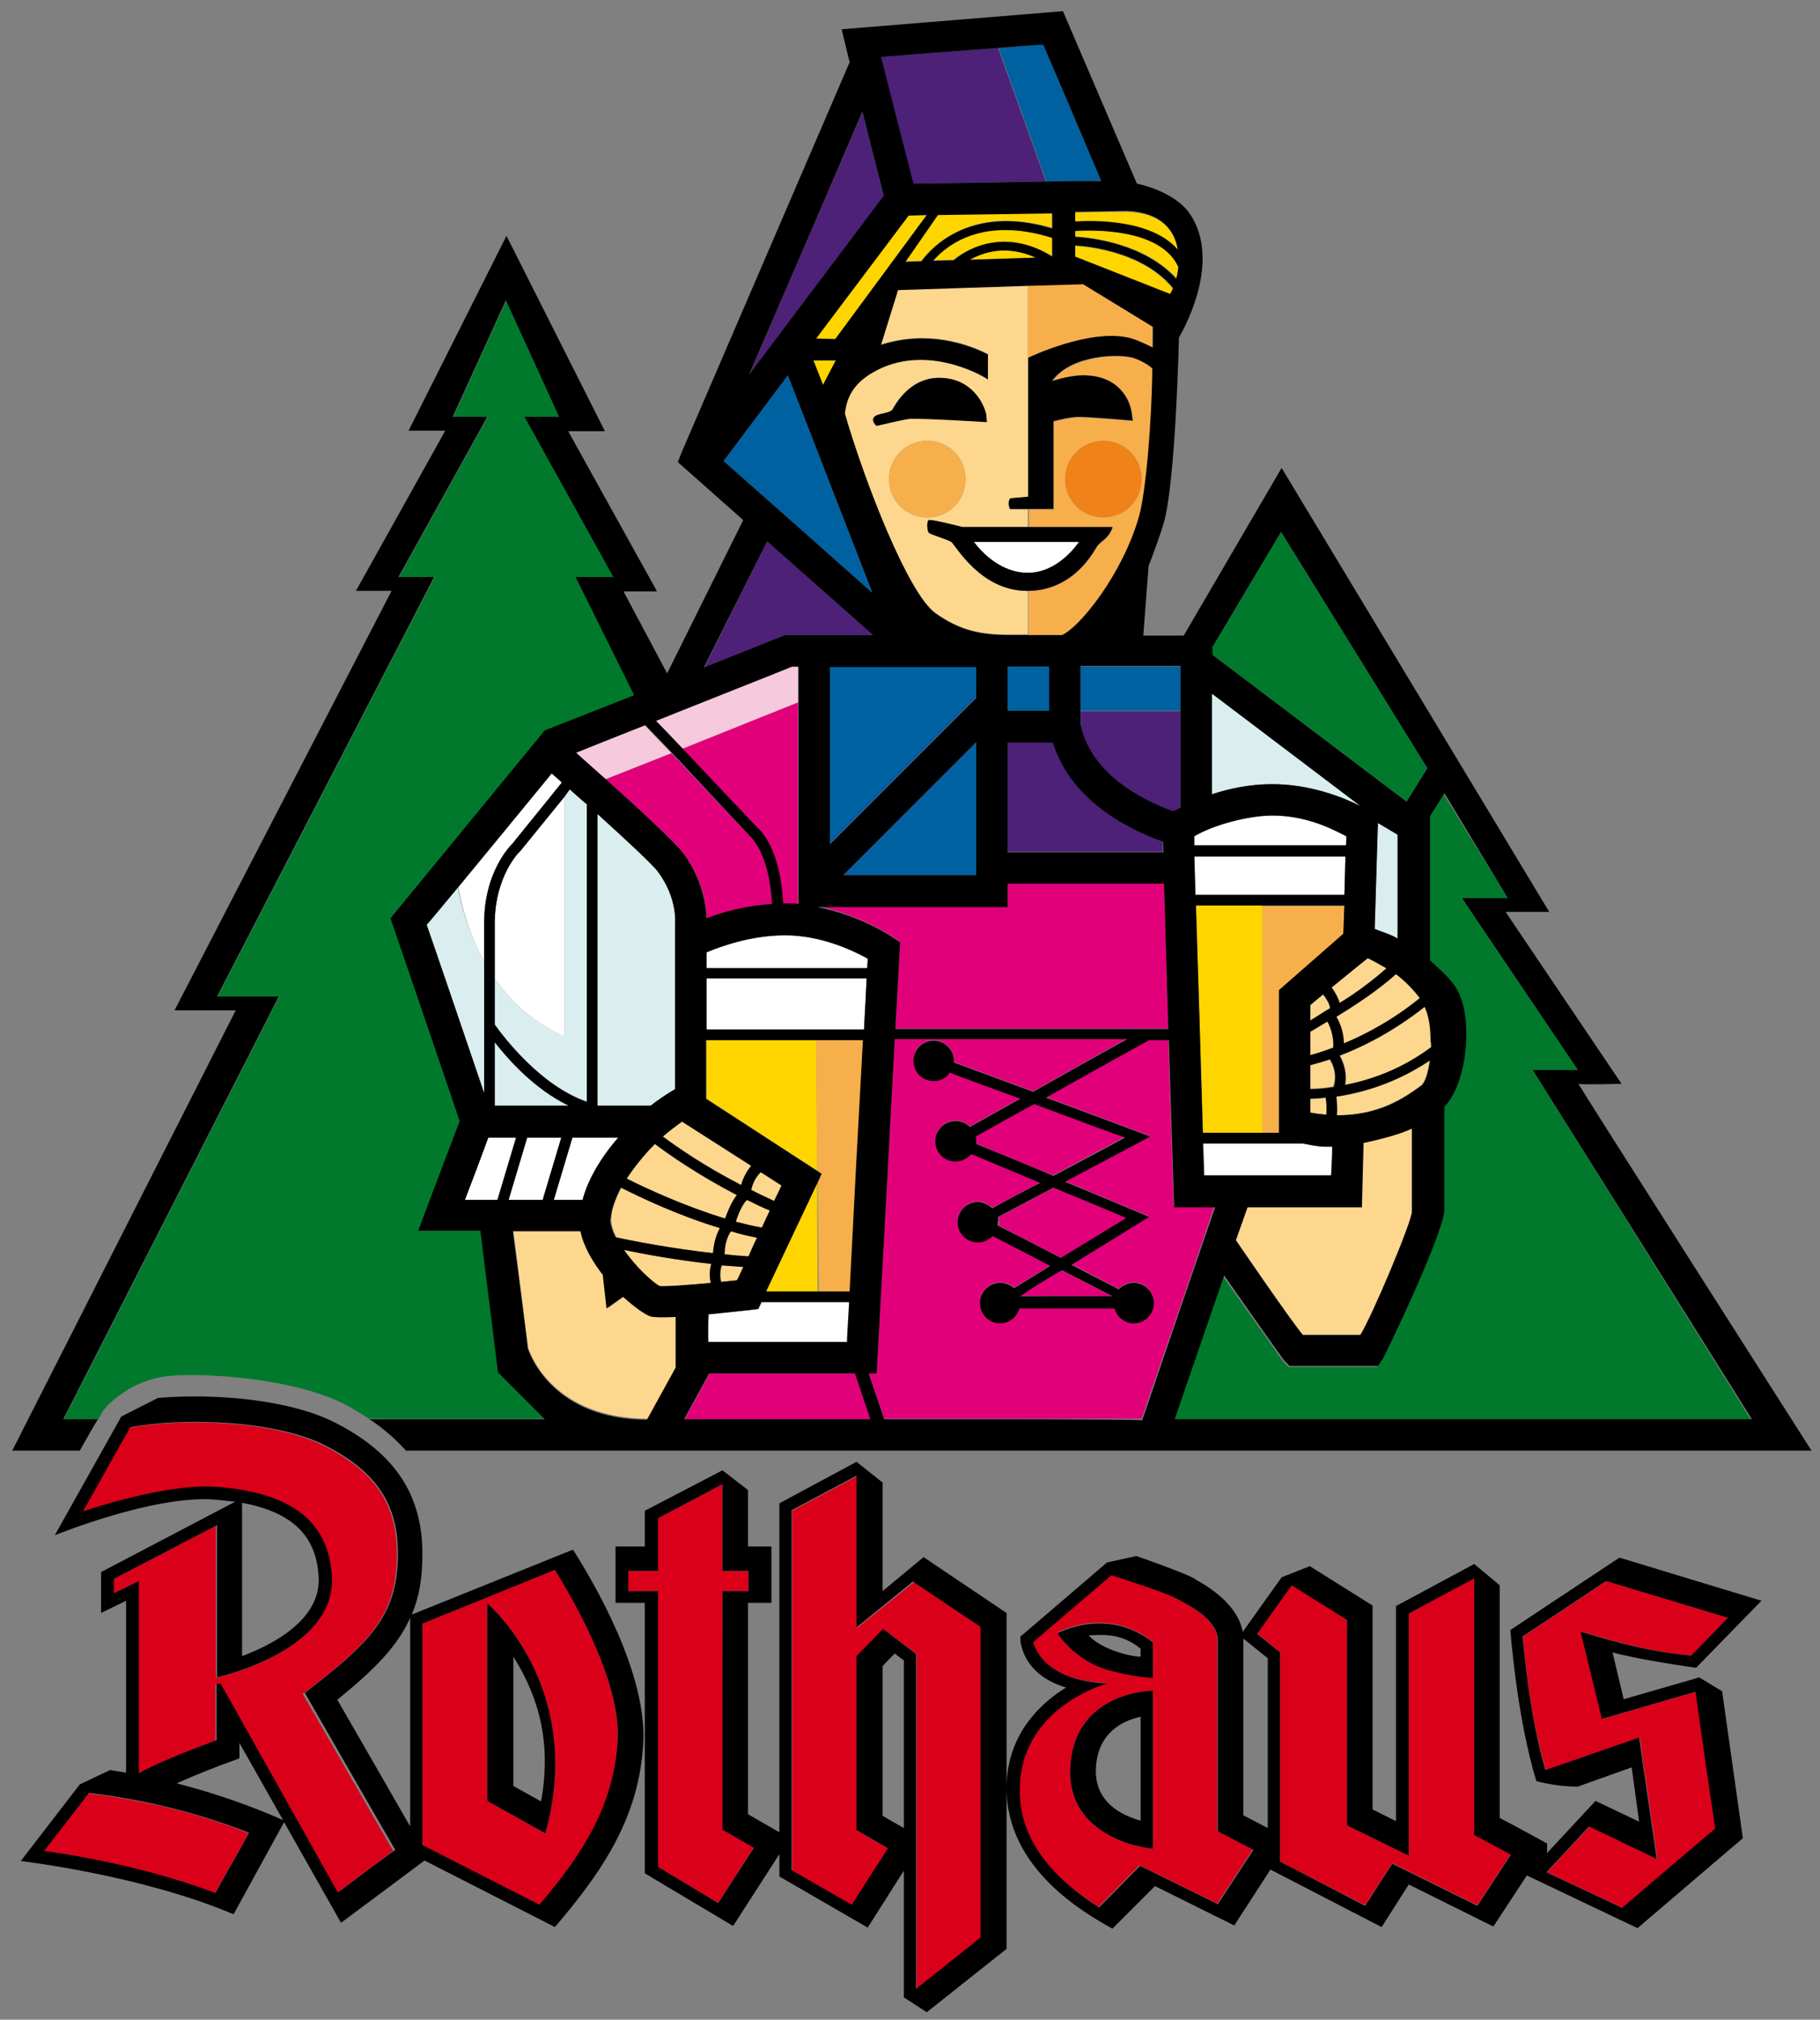
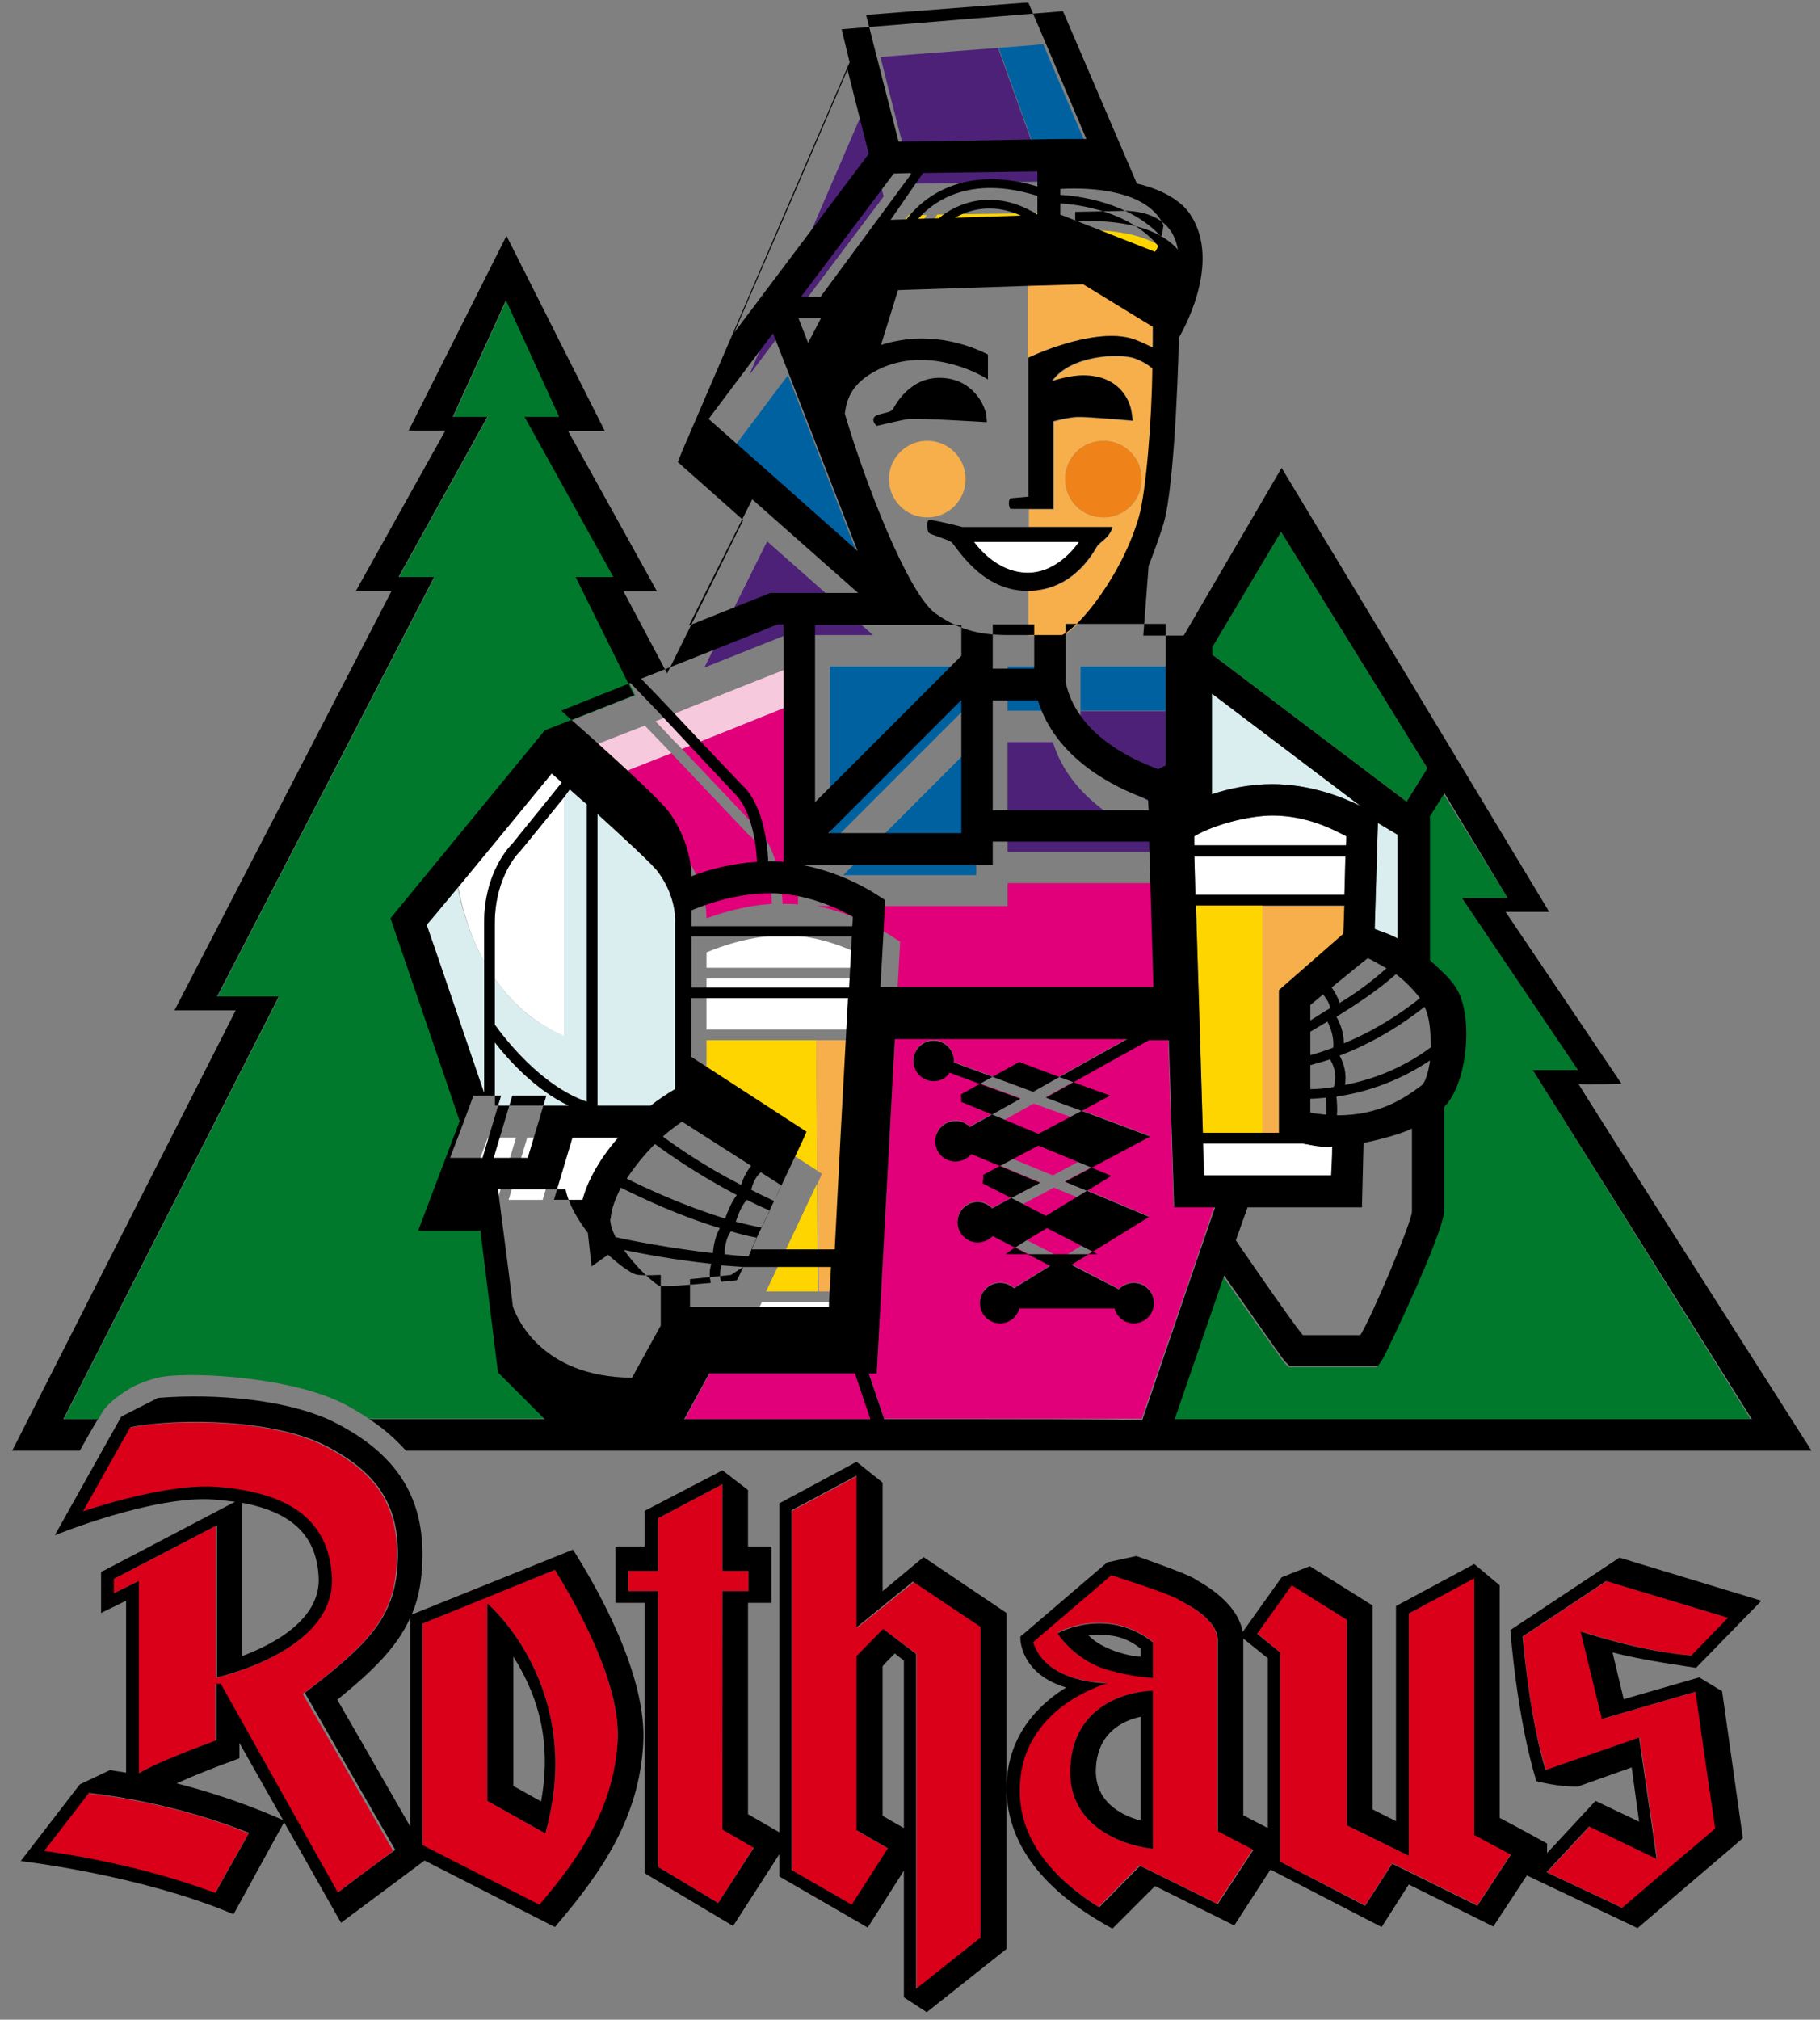
<svg xmlns="http://www.w3.org/2000/svg" viewBox="0 0 342.1 379.4">
  <rect x="0" y="0" width="342.1" height="379.4" fill="#808080" stroke="none" />
  <switch>
    <g>
      <path d="m324.8 303.9-22.8-6.9c-5.4 3.6-14.9 9.9-15.7 10.4.2 2.9 1.2 15 4.3 25.1l17.6-6.1 3.3 22.8-12.7-6.1c-2.9 3.1-6.9 7.4-8 8.6 1.6.8 9.4 4.4 14.2 6.7 5.8-4.9 16.2-13.7 17.5-14.9-.3-1.9-2.6-18.4-3.7-25.7l-17.6 5.1-4-16.4c2.7.7 11.5 3.7 20.8 4.5.4-.4 3.8-4 6.8-7.1zm-47.1 54 6.3-9.6-6.9-3.7v-48.2l-12.3 6.7v45.5l-11.6-5.7v-38.7l-10.4-6.5-6.5 9.1 4.3 3.6v39.3l16 8.2 5.1-7.9zm-71.2.3 7.7-7.8 14.6 7.2c2.2-3.3 5.4-8.2 6.7-10.2-2.3-1.2-6.7-3.5-6.7-3.5v-35.9c0-4.2-6.9-7.2-7-7.4-1.8-1.2-7.8-3.1-13-4.8-2.6 2.3-14 12-14.7 12.6 2.5 8 14 7.7 14 7.7s-16.5 4.3-16.7 19.8c0 11.3 9 18.5 15.1 22.3zm1.4-44.7c-4.6-1.3-8.1-4.8-9.1-6.8 0-.1 9.2-5.1 17.9 1.7v6.7c-1.9-.1-5-.5-8.8-1.6zm-6.7 18.2c.7-11.1 10.1-13.9 15.5-14.1v29.7c-6.2-.7-16.3-4.6-15.5-15.6zm-40.1-25.9v-28.5l-12.2 6.5v67.6l11.3 6.5 6.8-10.6-5.9-3.4v-32.7l5-5.1 6.2 4.6v62.9l12.2-9.7v-58.2s-10.1-6.8-12.7-8.5zm-25.2 37.9-.1-44.8h4.9v-3.8h-4.9v-16.3l-12.1 6.4v9.9h-5.6v3.8h5.6v51.8l11.3 6.8 6.7-10.5zm-56.5-38.7v41.7s14.9 7.6 22 11.2c8.1-9.5 14-18.6 14.7-30.6.7-10.8-7.5-25.6-11.8-32.4-6.1 2.4-24.9 10.1-24.9 10.1zm23.1 39.4-10.9-6.1v-37.1s18.6 15.7 10.9 43.2zm-85.9-7.5c14.6 1.7 25.6 5.6 30.1 7.5-1.2 2.3-4.5 7.9-6.3 11.3-13.6-5.1-27.2-7.2-32.2-7.9 1.7-2.3 7.3-9.5 8.4-10.9zm42.2-20.1c11.3-8.8 15.8-13.9 15.8-24.9 0-9.3-4-15.3-13.5-20.2-9.7-5-27.4-5.3-36.8-3.5-1.7 3.1-7 12.4-8.9 15.8 5.3-1.8 17.3-5.2 25.1-4.6 14.5 1.1 21.2 6.6 21.7 16.9.8 14-21.4 18.8-21.6 18.9v-28.6c-7.6 4-18.6 9.7-19.4 10.1v2.7c1.4-.7 4.7-2.3 4.7-2.3v36.1c3.8-2.2 11.4-5 14.6-6.2v-10.6h.8l22 39.2c3.6-2.7 8.9-6.6 10.6-7.9-1.9-3.3-17-29.5-17-29.5z" fill="#da001a" />
      <path d="m216.7 308.5c-8.7-6.8-17.9-1.7-17.9-1.7 1.1 1.9 4.5 5.4 9.1 6.8 3.8 1.1 6.8 1.5 8.8 1.6zm-2.3 2.7c-1 .1-7-1-9.8-4 2.7-.1 6.1-.5 9.8 2.5zm2.3 36.1v-29.7c-5.4.2-14.8 3-15.5 14.1-.8 11 9.3 14.9 15.5 15.6zm-10.7-15.3c.4-6.6 5.1-8.8 8.4-9.5v19.5c-3.7-1-8.8-3.6-8.4-10zm125.1-31.3-26.7-8.1-20.5 13.6s1.2 16.5 4.9 28.4c0 0 4.1 1.1 7.8 1l10.1-3.6 1.4 10.2-8.2-3.9-9.1 9.8v-1.8s-7.1-3.9-8.9-4.8v-43.7l-4.8-4-14.7 7.9v40.4l-4.4-2.2v-38.3l-11.8-7.4-5.3 2.1-7.2 10.1-.1.2c-1.1-6.3-9-9.8-9-10-1.5-1-11-4.3-11-4.3l-5.5 1.2-15.9 13.6-.4.3v.5c0 .1.1 6.6 8.6 9.1-4.1 2.5-11.2 8.3-11.2 18.9 0 15.1 14.5 23.4 19.9 26.4l8-8 14.9 7.4 6.8-10.5 20.9 10.8 5.1-8 15.9 7.9 6.3-9.6 20.8 9.9 19.8-16.9-3.9-27.6-4.3-2.6-14.2 4.1-2.1-8.8c5 1.4 15.7 2.9 15.7 2.9zm-90.5 49v-39.3l-4.3-3.5 6.5-9.1 10.4 6.5v38.6l11.6 5.7v-45.5l12.3-6.6v48.2l6.9 3.7-6.3 9.6-16-7.9-5.1 7.9zm-32.4-33.5s-11.5.2-14-7.7c.7-.7 12.1-10.3 14.7-12.6 5.1 1.7 11.2 3.6 13 4.8 0 .1 7 3.1 7 7.4v35.9s4.4 2.3 6.7 3.5c-1.4 2.1-4.5 6.9-6.7 10.2l-14.6-7.2-7.7 7.8c-6.1-3.8-15.1-11.1-14.9-22.1 0-15.6 16.5-20 16.5-20zm30.1 27.2-4.6-2.4v-33.2l4.6 3.7zm58.8-36.9 4 16.4 17.6-5.1c1 7.3 3.4 23.8 3.7 25.7-1.3 1.1-11.7 9.9-17.5 14.9-4.8-2.3-12.6-5.9-14.2-6.7 1.1-1.2 5.1-5.5 8-8.6l12.7 6.1-3.3-22.8-17.6 6.1c-3-10.1-4-22.2-4.3-25.1.8-.5 10.3-6.8 15.7-10.4l22.9 6.9c-3 3.1-6.5 6.7-6.9 7.1-9.3-.8-18-3.7-20.8-4.5zm-131.2-7.6v-20.4l-4.9-3.9-14.5 7.8v61.8l-5.9-3.4v-39.7h4.4v-10.6h-4.4v-10.6l-4.8-3.7-14.6 7.6v6.7h-5.5v10.6h5.5v50.8l16.6 9.9 8.7-13.5v4.2l16.6 9.6 6.8-10.7v23.8l4.3 2.8 15-11.9v-63.1l-15.6-10.5zm-42.2 51.8v-51.8h-5.6v-3.8h5.6v-9.9l12.1-6.4v16.3h4.9v3.8h-4.9v44.8l5.9 3.4-6.7 10.4zm60.7 13.2-12.2 9.7v-62.9l-6.2-4.7-5 5.1v32.7l5.9 3.4-6.8 10.6-11.3-6.5v-67.6l12.2-6.5v28.5l10.6-8.6c2.5 1.7 12.7 8.5 12.7 8.5v58.3zm-14.5-20.5c-1.6-.9-3.3-1.9-4-2.3v-28.1c.6-.7 1.5-1.6 2.3-2.4.7.6 1.4 1.1 1.7 1.3z" />
      <path d="m91.6 301.2v37.1l10.9 6.1c7.7-27.5-10.9-43.2-10.9-43.2zm4.9 34.3v-24.3c3.8 6.1 7.5 14.7 5.2 27.2-2-1.1-5.2-2.9-5.2-2.9zm-19.1-32.2c1.4-3.3 2-6.9 2-11.4 0-11-5.1-18.8-16.1-24.5-8.6-4.5-22.8-5.7-33.6-4.8l-6.9 3.5-12.5 22.3s18.6-7.6 30-6.7c1.4.1 2.7.3 3.9.4l-24.6 12.9-.6.3v7.7s3.3-1.6 4.7-2.3v32.3c-1-.2-2-.3-3-.5l-5.7 2.7-11.1 14.4s22.6 2.6 40 10l9.5-17.3 10.7 18.9 15.7-11.7 24.5 12.5c8.9-10.4 15.8-20.5 16.6-34.4.8-13.2-9.2-30.2-13.2-36.5zm-13.9 52.2-22-39.2h-.8v10.6c-3.2 1.2-10.8 4-14.6 6.2v-36.1s-3.3 1.6-4.7 2.3v-2.7c.8-.4 11.7-6.1 19.4-10.1v28.6c.2-.1 22.3-4.9 21.6-18.9-.6-10.2-7.3-15.8-21.7-16.9-7.8-.6-19.7 2.8-25.1 4.6 1.9-3.3 7.1-12.7 8.9-15.8 9.3-1.8 27.1-1.5 36.8 3.5 9.5 4.9 13.5 11 13.5 20.2 0 11-4.5 16.1-15.8 24.9l-1.7 1.3s15.1 26.3 17 29.5c-2 1.4-7.2 5.3-10.8 8zm-18-73.2c9.6 1.8 14 6.3 14.4 14 .4 7.9-8.5 12.6-14.4 14.8zm1.3 62c-1.2 2.3-4.5 7.9-6.3 11.3-13.6-5.1-27.2-7.2-32.2-7.9 1.7-2.2 7.3-9.4 8.4-10.9 14.6 1.7 25.6 5.7 30.1 7.5zm-13.6-9.3c3.8-1.7 8.2-3.4 10.2-4.1l1.6-.6v-2.9l8.2 14.5c-1.2-.5-8.7-4-20-6.9zm43.9 8.1c-4.6-8-12.4-21.6-13.7-23.8 6.9-5.6 11.3-10 13.7-15.4zm39-15.9c-.8 12.1-6.6 21.1-14.7 30.6-7.1-3.6-22-11.2-22-11.2v-41.6s18.8-7.6 24.9-10.1c4.2 6.8 12.5 21.5 11.8 32.3z" />
      <circle cx="207.4" cy="90" fill="#ef8218" r="7.2" />
-       <path d="m262.4 183c-3.6 3.2-7.7 5.9-11.2 8 .6 1 1.4 2.8 1.4 5 4.2-1.7 9.2-4.4 14.2-8.5-1.2-1.7-2.8-3.3-4.4-4.5zm-12.1 2.5c.6.8 1.3 1.9 1.5 2.9 2.9-1.8 6-4.1 8.8-6.5-1.4-.8-2.6-1.5-3.5-1.9-1.2 1-4.2 3.4-6.8 5.5zm-.4 13.5c-1.4.5-2.7.9-3.7 1.1v4.4c1.1 0 2.6-.1 4.4-.4.7-2.1 0-4-.7-5.1zm-3.6 10c1 .2 2 .3 3 .4.2-1.1.1-2.4-.1-3.2-1.1.1-2.1.2-2.9.2zm3.2-17.1c-1.2.7-2.3 1.5-3.2 1.9v4.4c1.2-.3 2.6-.8 4.3-1.4.1-2.1-.6-4.1-1.1-4.9zm-3.2-3.1v2.9c1.1-.6 2.3-1.5 3.7-2.3 0-.7-.6-1.6-1.3-2.6-1.1.9-2 1.6-2.4 2zm-14 44.1s10.3 15.1 12.6 17.8h10.8c2.3-3.7 9.8-21.4 9.7-23.2v-15.6c-2 1.1-6.1 2.1-9.1 2.7l-.4 12h-21.5zm34.4-28.7.4-.3c.7-.5 1.3-2.4 1.6-4.7-6.3 4.3-12.8 6.1-17.6 6.8.1.9.2 2.3.1 3.5 8.1 0 12.9-3.5 15.5-5.3zm1.2-15.1c-5.8 4.6-11.6 7.5-16 9.2.7 1.3 1.4 3.2 1 5.5 4.7-.9 10.6-2.9 16.2-7.1v-1.1c-.1-2.4-.4-4.8-1.2-6.5zm-129.4 35.4c-7.4-3.8-12.7-7.5-15.4-9.6-2.1 2.1-3.9 4.3-5.3 6.5 3.8 1.9 10.7 5.2 18.5 7.5.4-1.1 1.1-3 2.2-4.4zm-4.4 10.9c.1-1.2.4-3.1 1.3-4.7-7.9-2.4-14.8-5.7-18.6-7.6-1.1 2.1-1.8 4.1-1.9 5.7v.3c0 1 .4 2.2 1 3.4 3.5.7 10.4 2.1 18.2 2.9zm1.5 5.4 3-.3c.2-.5.6-1.4 1.2-2.5-1.3-.1-2.7-.2-4-.3-.5 1-.4 2.2-.2 3.1zm6.7-8.3c-1.7-.4-3.3-.8-4.9-1.2-.9 1.3-1.2 3.3-1.2 4.4 1.5.1 3 .3 4.5.4.4-1.2 1-2.4 1.6-3.6zm2.4-5.1c-1.5-.7-2.9-1.4-4.3-2-1 1-1.7 2.8-2.1 4.1 1.6.4 3.2.8 4.9 1.2zm.8-1.8c.6-1.2 1.1-2.2 1.4-2.9-.8-.5-2.2-1.4-3.9-2.5-1.1 1.1-1.6 2.5-1.8 3.4 1.3.6 2.8 1.3 4.3 2zm-20.9-12.1c2.7 2 7.7 5.5 14.7 9.1.3-1 .8-2.4 1.9-3.6-5-3.2-11.4-7.3-13-8.3-1.2.9-2.4 1.9-3.6 2.8zm-7.3 21.3c2.2 3.2 5.4 6.1 6.7 6.8 1.2.1 5.1-.2 9.6-.6-.1-.5-.1-1-.1-1.6s.1-1.3.3-1.9c-6.7-.8-12.7-1.9-16.5-2.7zm10 22v-9.5c-2.5.1-4.1.1-4.7-.1-1-.2-3-1.6-5.2-3.7l-3.1 2.2-.7-6.3c-2-2.5-3.6-5.4-4.2-8.2h-12.9c.9 6.9 2.7 21.6 2.8 22 .5 1.5 4.9 13.3 22.7 13.3zm41.5-202.4-3.2 10.3c8.8-2.8 16.4-.1 20.1 1.8v4.7c-1.5-1.1-12.1-6.8-21.5-1.4-4.3 2.5-5.1 5.5-5.4 7.8 3.7 13 11.9 33.8 17 37.5 4.7 3.4 8.7 4.1 14 4.1h3.4v-8.2h-.1c-8.9 0-13.5-8.6-14.3-9.2-.8-.5-3.9-1.4-4.2-1.7s-.5-2.2 0-2.4 6.3 1.3 6.3 1.3h12.3v-3.3h-3.4s-.6-1.1 0-2l3.4-.3v-39.8zm5.5 42.8c-4 0-7.2-3.2-7.2-7.2s3.2-7.2 7.2-7.2 7.2 3.2 7.2 7.2-3.2 7.2-7.2 7.2zm-3.6-18.5c-1.4.2-6 1.3-6 1.3s-1.1-.8-.5-1.6c.5-.8 3-.6 3.5-1.5.5-.8 3.3-6.3 9.4-5.9 5.4.3 7.7 4.6 8.2 6.8l.1 1.4c.1 0-12.8-.8-14.7-.5z" fill="#fdd78e" />
      <g fill="#f7af4c">
        <path d="m153.4 195.4.2 24.5.9.6-.8 1.8.2 20.3h6c.7-12.1 1.8-32.9 2.5-47.2zm87 17.4v-26.8l12.1-10.5c0-1.3.1-3.2.2-5.3h-15.4v42.7h3.1z" />
        <circle cx="174.3" cy="90" r="7.2" />
        <path d="m209.2 99c-.7 2.2-2.3 2.7-2.9 3.6s-4.3 8.4-13 8.4v8.4h6.4c3.3-1.4 11.5-11.4 14.5-22.3 1.3-4.6 2.4-17.9 2.5-27.8 0 0-1.2-1.1-3.3-1.9-2.8-1-12.2-.7-15.6 4.3 0 0 3.2-1.1 5.9-1.1 6.7 0 8.8 4.6 9.1 7.1l.2 1.4s-8.9-.8-10.5-.7-3.2.5-4.4.8v16.5h-4.7v3.3zm-1.8-16.2c4 0 7.2 3.2 7.2 7.2s-3.2 7.2-7.2 7.2-7.2-3.2-7.2-7.2 3.2-7.2 7.2-7.2z" />
        <path d="m193.2 53.6v39.6-26s11.6-5.6 19.1-3.7c1.6.4 4.3 1.8 4.3 1.8l.1-4-13.1-8z" />
      </g>
      <g fill="#ffd500">
        <path d="m132.8 195.4v11l20.8 13.5-.2-24.5zm11.2 47.2h9.7l-.1-20.3zm93.3-29.8v-42.7h-12.5c.4 12.8 1 31.8 1.3 42.7zm-66.5-172.4-17.4 23.2 3.6.1 17.2-23.3zm-13.7 27.3h-4.2l1.8 4.6zm40.6-19.6v-3.5c-13-4.1-19.8 1.4-22.4 4.3l3.9-.1c1.5-1.2 8.9-6.6 18.5-.7z" />
        <path d="m182.3 48.8 12.4-.4c-5.6-2.5-9.9-1-12.4.4zm-12.1.3 3-.1c1.9-2.6 9.4-10.7 24.5-6.2v-2.8l-21.5.3zm31.9-5.8v1.1c3.2.2 13 1.3 19 7.8.2-.7.3-1.4.4-2.2-3.3-7.2-16.3-6.9-19.4-6.7z" />
-         <path d="m202.1 46.2v2.1l17.8 7.1c.2-.2.4-.6.6-1.1-5.4-6.7-15.2-7.9-18.4-8.1zm0-6.3v1.8c3.2-.2 14.3-.5 19.3 5.3-.6-3.6-3-7-9.6-7.2z" />
      </g>
      <path d="m255.7 151.4c-8.2-6.2-21.2-16.1-27.9-21.1v18.9c3.2-1.1 7.1-1.9 11.3-1.9 7.1 0 13.2 2.4 16.6 4.1zm-143.4 1.5v54.8h10c1.4-1.1 2.9-2.1 4.4-3l.2-.1v-31.2c0-.2.4-4.6-3.1-9.4-1-1.5-6-6.1-11.5-11.1zm-19.3 42.9v11.9h13.9c-6.3-3-11.3-8.5-13.9-11.9zm-2-2.7s0-.1 0 0v-12.5c-3-5.5-4.4-10.9-4.9-13.6l-.1-.3c-3 3.7-5.3 6.4-5.8 7.1.7 2.1 7.5 21.8 10.8 31.6zm2.3-8.9-.3-.4v8.6c1.6 2.3 8.5 11.5 17.3 14.5v-55.9c-1.1-1-2.1-1.9-3.2-2.8l-1 1.2v45.1c-5.1-2-9.4-5.4-12.8-10.3zm165.1-9.7c.9.4 3 1 4.3 1.8v-19.5l-3.7-2.2z" fill="#daeef0" />
      <path d="m156 125.2v33.3l27.5-27.5v-5.8zm27.5 39.2v-25l-25 25zm5.9-39.2v8.3h7.8v-8.3zm-41.3-54.7-12.1 16.1c5 4.4 19 16.8 28 24.8-4.3-11-12.2-31.5-15.9-40.9zm39.6-61.5 9 25.1c4.4-.1 8.3-.1 10.3-.2-2.4-5.7-9.7-22.6-10.9-25.6-1.2.1-4.4.4-8.4.7zm15.4 124.5h18.8v-8.3h-18.8z" fill="#0061a1" />
      <path d="m197.9 139.4h-8.5v20.6h29.2l-.1-2c-6.7-2.4-17.3-7.9-20.6-18.6zm-35.8-118.3c-5.1 11.8-14.8 34.3-21.3 49.4l25.3-33.6zm-13.8 98.2h15.8l-19.9-17.6-11.8 23.7 15.3-6.1zm17.2-108.6c1.2 4.9 5.2 20.5 6.1 23.8 2.5 0 15.2-.2 25-.4l-9-25.1c-7.8.6-18.5 1.4-22.1 1.7zm37.6 125.4c1.9 9.2 11.4 14.1 17.4 16.4.3-.2.8-.5 1.4-.7v-18.2h-18.8z" fill="#4c2177" />
      <path d="m108.2 141.4c1.6 1.4 3.5 3.1 5.6 5l12.4-4.9-5-5.2c-5.4 2.1-10.3 4-13 5.1zm41.7-9.4h.1v-6.7h-1.2c-.6.2-14 5.5-25.6 10.2 1.3 1.3 3 3.2 5 5.2z" fill="#f7c9dd" />
      <g fill="#e2007a">
        <path d="m167.8 176 1.4.9-.9 16.3h51.3l-.8-27.3h-29.4v4.3h-35.8c7.9 1.6 13.9 5.6 14.2 5.8zm-34.4 82-4.7 8.6h35.1l-2.9-8.6zm87.2-31.3-1-31.4h-3.6c-1.4.8-10.4 5.8-19.4 10.8 8.7 3.2 19.6 7.3 19.6 7.3s-9 4.8-16 8.5c6.8 2.8 15.8 6.6 15.8 6.6s-8.1 5-14.6 9c3.2 1.6 6.5 3.4 8.9 4.6.7-.7 1.7-1.2 2.8-1.2 2.1 0 3.8 1.7 3.8 3.8s-1.7 3.8-3.8 3.8c-1.7 0-3.2-1.2-3.6-2.8h-17.9c-.4 1.6-1.9 2.8-3.6 2.8-2.1 0-3.8-1.7-3.8-3.8s1.7-3.8 3.8-3.8c1 0 1.9.4 2.6 1 2.3-1.4 4.9-3 6.8-4.2-3.6-1.9-7.7-4-10.8-5.6-.7.7-1.7 1.2-2.8 1.2-2.1 0-3.8-1.7-3.8-3.8s1.7-3.8 3.8-3.8c1.1 0 2 .5 2.7 1.2 2.7-1.4 6.1-3.2 9-4.8-4.4-1.8-9.3-3.9-12.9-5.4-.7.9-1.8 1.4-3 1.4-2.1 0-3.8-1.7-3.8-3.8s1.7-3.8 3.8-3.8c1 0 2 .4 2.7 1.1 2.9-1.6 6.6-3.7 9.5-5.3-5-1.8-10.1-3.7-13.3-4.9-.7.9-1.8 1.6-3 1.6-2.1 0-3.8-1.7-3.8-3.8s1.7-3.8 3.8-3.8 3.8 1.7 3.8 3.8v.3c3.5 1.3 9.2 3.4 14.9 5.5 6.7-3.8 13.7-7.7 17.7-9.9h-43.7l-3.4 62.8h-1.5l2.9 8.6h48.4c1-3 10.3-29.9 13.7-40h-7.7z" />
        <path d="m199.5 236.3c6.1-3.7 10.8-6.6 12.3-7.5-1.4-.6-6.9-2.9-13.7-5.7-4.5 2.4-8.3 4.4-10.4 5.5.1.3.1.5.1.8s0 .5-.1.8c2.2 1.2 6.6 3.4 11.8 6.1zm9.5 7.2c-2.1-1.1-4.8-2.5-9.5-4.9-3.8 2.3-6.2 3.8-7.9 4.8 4.4.1 12.7.1 17.4.1zm-11.1-22.7c6.7-3.6 11.8-6.3 13.5-7.2-1.8-.7-8.5-3.2-17.1-6.3-4.6 2.6-8.8 4.9-11 6.1.1.3.1.6.1.9v.5c2.7 1.1 8.1 3.4 14.5 6zm-69.3-60.3c3.6 4.9 4.2 9.7 4.2 12 3.1-1.1 7.4-2.4 12.3-2.7-.5-9.7-4.1-12.8-4.1-12.8h-.1l-14.7-15.5-12.4 4.9c6.1 5.4 13.2 11.9 14.8 14.1z" />
        <path d="m128.2 140.7c6.1 6.4 14 14.8 14.1 14.9.6.5 4.3 4.1 4.8 14.2h.5c.8 0 1.6 0 2.4.1v-37.9h-.1z" />
      </g>
      <path d="m102.7 266.6-8.8-8.8-3.3-26.6h-11.8s7.1-18.9 7.8-20.6c-.6-1.9-13-38.1-13-38.1l29-35.3 16.8-6.6-11-22.2h7.1l-16.8-30.1h6.5l-10-21.9-10 21.9h6.5l-16.7 30.1h6.7l-40.8 78.8h11.6l-40.5 79.4h6.5c.4-.7.6-1.1.7-1.3 1.3-2 3.8-3.6 5.1-4.4 1.9-1.2 5-2.1 6.4-2.3 6.2-.9 24.4.1 34.3 5.3 1.7.9 3.3 1.9 4.8 2.9-.2-.1-.3-.2-.5-.3h33.4zm161.7-116 3.9-6.3-27.5-44.4-13 21.8v1.2l36.5 27.6zm4.2 3.2v26.8c1.8 1.7 4.3 3.7 5.4 6.1 2.6 5.3 1.6 17-2.7 21.4v19.2c.1 4.1-11.2 27.5-11.6 28.2l-.9 1.3h-16.6l-.9-.9c-.3-.4-11.4-16.1-11.4-16.1l-9.3 27h108.6l-41.1-65.8h8.5l-21.8-32.3h8.6l-12.1-19.6-2.8 4.5z" fill="#00792c" />
      <g fill="#fff">
        <path d="m224.7 168.1h28c.1-2.5.2-5.1.2-7.2h-28.4zm28.3-11c-2.5-1.3-7.4-3.9-13.9-3.9-4.4 0-11 1.7-14.7 3.9v1.7h28.6zm-145.4 56.6-3.5 11.7h5.4c1-3.8 3.4-7.9 6.7-11.7zm25.6 38.4h26.1c0-.9.2-3.6.4-7.5h-16.5l-.6 1.3-1.6.2c-2.9.3-5.5.6-7.7.8-.2 1.8-.2 3.7-.1 5.2zm-.4-58.7h29.6c.2-3.9.4-7.2.5-9.6h-30.1zm-39.3 32 3.5-11.7h-5.3c-1.2 3.3-3.2 8.6-4.4 11.7zm12-11.7h-6.4l-3.5 11.7h6.4zm42.1-38c-6.3 0-11.9 2-14.8 3.2v2.9h30.2c0-.9.1-1.5.1-1.8-2.7-1.4-8.7-4.3-15.5-4.3zm102.7 45.1c0-1.6.1-3.7.2-5.4-2.2 0-3-.1-5.6-.6h-18.7c.1 3 .2 5.2.2 6zm-152.5-61s-4.8 4.6-4.8 13.6v10.4l.3.4c3.4 4.9 7.8 8.3 12.8 10.4v-45.1z" />
        <path d="m91 180.6v-7.2c0-9.6 4.8-14.5 5.4-15 .1-.1 6.9-8.5 9.2-11.4-.7-.6-1.3-1.2-1.9-1.7-4 4.9-12 14.6-17.6 21.4l.1.3c.5 2.7 1.8 8.1 4.8 13.6zm102.2-73c5.9 0 9.6-5.8 9.6-5.8h-19.8c.1 0 4 5.8 10.2 5.8z" />
      </g>
      <path d="m177.2 71c-6.1-.4-8.9 5.1-9.4 5.9s-3 .7-3.5 1.5.5 1.6.5 1.6 4.6-1.1 6-1.3c1.9-.2 14.7.6 14.7.6l-.1-1.4c-.5-2.3-2.8-6.6-8.2-6.9zm29 31.6c.6-.9 2.3-1.5 2.9-3.6h-28.2s-5.8-1.5-6.3-1.3-.3 2.1 0 2.4 3.4 1.2 4.2 1.7 5.4 9.2 14.3 9.2h.1c8.7-.1 12.4-7.5 13-8.4zm-3.4-.8s-3.7 5.8-9.6 5.8c-6.2 0-10.1-5.8-10.1-5.8z" />
-       <path d="m15 272.5c1.4-2.5 2.6-4.6 3.4-5.9h-6.5l40.5-79.4h-11.6l40.8-78.8h-6.7l16.7-30.1h-6.5l10-21.9 10 21.9h-6.5l16.7 30.1h-7.1l11 22.2-16.8 6.6-29 35.3s12.4 36.2 13 38.1c-.7 1.8-7.8 20.6-7.8 20.6h11.7l3.3 26.6 8.8 8.8h-33c.2.1.3.2.5.3 2.5 1.7 4.6 3.6 6.4 5.6h264.2s-44.1-69.1-43.8-68.9 8.1 0 8.1 0l-21.8-32.3h8.2l-50.3-83.4-18.4 31.5h-7.6l1-13.1c.8-2 2.2-5.9 2.8-7.9 2.3-7.7 2.9-35 2.9-35s8.5-13.9 2-23.3c-3-4.3-9.9-5.6-9.9-5.6l-13.9-32.4-41.6 3.4 1.5 6.2-31.5 73.1-.8 2 12.3 10.9-14.3 28.8-8.2-15.4h6.3l-16.7-30.1h6.9l-18.5-36.7-18.4 36.6h6.9l-16.8 30.1h6.7l-40.8 78.8h11.5l-42 82.7zm206.4-225.6c-5-5.8-16.1-5.5-19.3-5.3v-1.8l9.7-.2c6.6.3 9 3.7 9.6 7.3zm6.4 74.8 13-21.8 27.5 44.4-3.9 6.3-36.5-27.6v-1.3zm55.6 47h-8.6l21.8 32.3h-8.5l41.2 65.6h-108.5l9.3-27s11 15.7 11.4 16.1l.9.9h16.6l.9-1.3c.4-.6 11.7-24 11.6-28.2v-19.2c4.3-4.4 5.3-16.1 2.7-21.4-1.1-2.4-3.6-4.4-5.4-6.1v-26.8l-.1-.1 2.8-4.5zm-20.7 7.6c-1.3-.8-3.4-1.4-4.3-1.8l.6-19.9 3.7 2.2zm-6.4 38.4c3-.6 7.1-1.7 9.1-2.7v15.6c0 1.8-7.4 19.5-9.7 23.2h-10.8c-2.3-2.7-12.6-17.8-12.6-17.8l2.2-6.2h21.5zm-5.1-8.7c4.8-.7 11.2-2.5 17.6-6.8-.3 2.2-.9 4.2-1.6 4.7l-.4.3c-2.6 1.9-7.5 5.4-15.5 5.3.1-1.2 0-2.6-.1-3.5zm-4.9-12.2c.9-.5 2-1.2 3.2-1.9.5.9 1.3 2.8 1.1 4.9-1.6.6-3.1 1.1-4.3 1.4zm0 6.3c1-.3 2.2-.6 3.7-1.1.7 1.1 1.4 3 .7 5.2-1.7.3-3.2.4-4.4.4zm0-8.4v-2.9c.5-.4 1.3-1.1 2.4-2 .7.9 1.3 1.9 1.3 2.6-1.4.8-2.7 1.7-3.7 2.3zm3 17.7c-1-.1-1.9-.2-3-.4v-2.6c.8 0 1.8-.1 2.9-.2.1.8.2 2.1.1 3.2zm19.7-12.7c-5.6 4.2-11.5 6.2-16.2 7.1.4-2.3-.3-4.2-1-5.5 4.5-1.7 10.2-4.6 16-9.2v.1c.8 1.7 1.1 4 1.1 6.4.1.4.1.7.1 1.1zm-16.4-.7c0-2.1-.8-4-1.4-5 3.4-2.1 7.6-4.8 11.2-8 1.6 1.2 3.2 2.8 4.5 4.5-5.1 4.1-10.2 6.8-14.3 8.5zm-.8-7.6c-.3-1-.9-2.1-1.5-2.9 2.6-2.1 5.6-4.6 6.8-5.5.9.4 2.1 1.1 3.5 1.9-2.8 2.5-5.9 4.8-8.8 6.5zm-14.5-18.3h15.4c-.1 2.1-.1 4-.2 5.3l-12.1 10.6v26.8h-14.3c-.3-10.8-.9-29.9-1.3-42.7zm7.5 44.7c2.6.5 3.4.7 5.6.6 0 1.7-.1 3.8-.2 5.4h-23.9c0-.8-.1-3-.2-6zm8.1-53.9c-.1 2.1-.1 4.7-.2 7.2h-28l-.2-7.2zm-25.1-30.6c6.6 5 19.7 14.9 27.9 21.1-3.4-1.7-9.5-4.1-16.6-4.1-4.3 0-8.2.9-11.3 1.9zm-3.3 26.8c3.7-2.2 10.3-3.9 14.7-3.9 6.5 0 11.4 2.6 13.9 3.9 0 .4 0 1-.1 1.7h-28.5zm-58.3 109.5-2.9-8.6h1.5l3.4-62.8h43.7c-4 2.2-11 6.1-17.7 9.9-5.7-2.1-11.4-4.2-14.9-5.5v-.3c0-2.1-1.7-3.8-3.8-3.8s-3.8 1.7-3.8 3.8 1.7 3.8 3.8 3.8c1.3 0 2.4-.6 3-1.6 3.2 1.2 8.3 3.1 13.3 4.9-2.9 1.6-6.6 3.7-9.5 5.3-.7-.7-1.6-1.1-2.7-1.1-2.1 0-3.8 1.7-3.8 3.8s1.7 3.8 3.8 3.8c1.2 0 2.3-.6 3-1.4 3.6 1.5 8.6 3.6 12.9 5.4-2.9 1.5-6.3 3.3-9 4.8-.7-.7-1.7-1.2-2.7-1.2-2.1 0-3.8 1.7-3.8 3.8s1.7 3.8 3.8 3.8c1.1 0 2.1-.5 2.8-1.2 3.1 1.6 7.2 3.7 10.8 5.6-1.9 1.2-4.5 2.8-6.8 4.2-.7-.6-1.6-1-2.6-1-2.1 0-3.8 1.7-3.8 3.8s1.7 3.8 3.8 3.8c1.7 0 3.2-1.2 3.6-2.8h17.9c.4 1.6 1.9 2.8 3.6 2.8 2.1 0 3.8-1.7 3.8-3.8s-1.7-3.8-3.8-3.8c-1.1 0-2.1.5-2.8 1.2-2.3-1.2-5.7-2.9-8.9-4.6 6.5-4 14.6-9 14.6-9s-9-3.8-15.8-6.6c7-3.7 16-8.5 16-8.5s-10.9-4.1-19.6-7.3c8.9-5 17.9-10 19.4-10.8h3.7l1 31.4h7.7c-3.5 10.1-12.7 37-13.7 40-2.2-.2-25.9-.2-48.5-.2zm-37.6 0 4.7-8.6h27.4l2.9 8.6zm88.1-201.3s-2.7-1.4-4.3-1.8c-7.5-1.9-19.1 3.7-19.1 3.7v26.1l-3.4.3c-.6.9 0 2 0 2h8.1v-16.5c1.2-.3 2.9-.7 4.4-.8 1.6-.1 10.5.7 10.5.7l-.2-1.4c-.3-2.5-2.4-7.1-9.1-7.1-2.7 0-5.9 1.1-5.9 1.1 3.5-5 12.8-5.3 15.6-4.3 2.2.8 3.3 1.9 3.3 1.9-.1 9.9-1.2 23.2-2.5 27.8-3.1 10.9-11.2 20.9-14.5 22.3h-9.8c-5.2 0-9.2-.7-14-4.1-5.1-3.7-13.2-24.5-17-37.5.3-2.4 1.1-5.4 5.4-7.8 9.4-5.4 20 .3 21.5 1.4v-4.7c-3.7-1.9-11.3-4.6-20.1-1.8l3.2-10.3 24.4-.8 10.4-.3 13.1 8zm-83.1 175.7c-4.4.4-8.4.7-9.6.6-1.3-.7-4.5-3.6-6.7-6.8 3.8.8 9.8 1.9 16.4 2.6-.2.7-.3 1.3-.3 1.9s.1 1.2.2 1.7zm-47.5-74.3c5.6-6.8 13.6-16.5 17.6-21.4.6.5 1.3 1.1 1.9 1.7-2.3 2.9-9.2 11.3-9.2 11.4-.6.6-5.4 5.5-5.4 15v31.9c-3.3-9.7-10-29.4-10.8-31.6.6-.6 2.9-3.4 5.9-7zm21-18.4c1 .9 2.1 1.9 3.2 2.8v55.9c-8.8-3.1-15.7-12.3-17.3-14.5v-19c0-9 4.7-13.6 4.8-13.6l8.3-10.2zm-14.1 47.5c2.6 3.3 7.6 8.9 13.9 11.9h-13.9zm11.1 29.6 3.5-11.7h8.6c-3.3 3.8-5.7 7.9-6.7 11.7zm10.7 3.4c.1-1.6.8-3.5 1.9-5.7 3.8 1.9 10.7 5.2 18.6 7.6-.9 1.6-1.2 3.5-1.3 4.7-7.8-.9-14.7-2.2-18.3-3-.6-1.2-1-2.4-1-3.4.1-.1.1-.1.1-.2zm28.2-8.6c1.7 1.1 3.1 2 3.9 2.5-.3.7-.8 1.7-1.4 2.9-1.5-.7-3-1.4-4.3-2.1.2-.8.6-2.2 1.8-3.3zm-25.2 1.2c1.4-2.1 3.2-4.4 5.3-6.5 2.7 2 8 5.7 15.4 9.6-1.1 1.4-1.8 3.3-2.2 4.4-7.8-2.4-14.7-5.6-18.5-7.5zm20.5 8.1c.4-1.2 1.1-3.1 2.1-4.1 1.4.7 2.8 1.4 4.3 2-.5 1-1 2.1-1.5 3.2-1.7-.3-3.3-.7-4.9-1.1zm-.9 1.8c1.6.5 3.2.9 4.9 1.2-.6 1.2-1.1 2.4-1.6 3.5-1.5-.1-3-.2-4.5-.4 0-1 .2-3 1.2-4.3zm1.9-8.7c-7-3.6-12-7.1-14.7-9.1 1.1-1 2.3-1.9 3.6-2.8 1.7 1.1 8 5.1 13 8.3-1 1.2-1.6 2.6-1.9 3.6zm-12.4-49.2v31.2l-.2.1c-1.5.9-3 1.9-4.4 3h-10v-54.8c5.5 5 10.5 9.6 11.5 11 3.5 4.9 3.1 9.3 3.1 9.5zm12.8 64.6c-.5 1.1-.9 2-1.2 2.5l-3 .3c-.2-.9-.2-2.1.1-3.1 1.4.1 2.8.2 4.1.3zm2.8 7.9.6-1.3h16.5c-.2 3.9-.4 6.6-.4 7.5h-26.1v-5.2c2.2-.2 4.8-.5 7.7-.8zm11.2-3.3h-9.7l9.6-20.3.8-1.8-.9-.6-20.8-13.5v-11h29.5c-.8 14.3-1.9 35.1-2.5 47.2zm-56.7-28.9-3.5 11.7h-6.1c1.2-3.1 3.2-8.4 4.4-11.7zm2.1 0h6.4l-3.5 11.7h-6.4zm54.3-150.1 17.4-23.1 3.4-.1-17.2 23.3zm3.7 4.1-2.4 4.6-1.8-4.6zm37.6-19.3-12.4.4c2.5-1.4 6.8-2.9 12.4-.4zm-15.4.5-3.9.1c2.6-3 9.4-8.4 22.4-4.3v3.5c-9.7-6-17.1-.6-18.5.7zm18.4-6c-15.2-4.5-22.6 3.6-24.5 6.2l-3 .1 6.1-8.8 21.5-.3v2.8zm-64.9 138.9v-2.9c2.9-1.2 8.5-3.2 14.8-3.2 6.8 0 12.8 2.9 15.5 4.4 0 .3 0 .9-.1 1.8h-30.2zm56.6-48.3v-8.3h7.8v8.3zm0 26.6v-20.6h8.5c3.3 10.7 13.9 16.2 20.7 18.6l.1 2zm0 10.2v-4.3h29.4l.8 27.3h-51.3l.9-16.3-1.4-.9c-.3-.2-6.2-4.2-14.2-5.7h35.8zm-5.9-30.9v25h-25zm-27.5 19.2v-33.3h27.5v5.8zm6.9 25.2c-.1 2.4-.3 5.7-.5 9.6h-29.6v-9.6zm20.5 29.7c2.2-1.2 6.4-3.6 11-6.1 8.5 3.2 15.3 5.7 17.1 6.3-1.7.9-6.7 3.6-13.5 7.2-6.4-2.7-11.8-4.9-14.5-6v-.5c0-.4-.1-.7-.1-.9zm4.2 15.1c2.1-1.1 6-3.2 10.4-5.5 6.8 2.8 12.3 5.1 13.7 5.7-1.5.9-6.2 3.8-12.3 7.5-5.2-2.7-9.5-4.9-11.9-6.1 0-.2.1-.5.1-.8.1-.3 0-.5 0-.8zm12 10c4.7 2.4 7.4 3.8 9.5 4.9h-17.3c1.5-1.1 3.9-2.6 7.8-4.9zm-100.4 14.7c0-.4-1.9-15.2-2.8-22h12.7c.6 2.9 2.3 5.7 4.2 8.2l.7 6.3 3.1-2.2c2.2 2 4.2 3.4 5.2 3.7.7.2 2.3.2 4.7.1v9.5l-5.4 9.8c-17.5-.1-21.9-11.9-22.4-13.4zm122.7-119.8v18.2l-1.4.7c-6-2.2-15.5-7.1-17.4-16.4v-10.9h18.8zm-19.8-85.3v-2.1c3.2.2 13 1.4 18.4 8-.2.5-.4.9-.6 1.1zm0-3.7v-1.1c3.1-.2 16.1-.6 19.4 6.8-.1.8-.2 1.5-.4 2.2-6-6.6-15.8-7.7-19-7.9zm-5.4-10.4c-9.8.2-22.5.4-25 .4-.9-3.4-4.9-19-6.1-23.8 3.5-.3 14.3-1.1 22.1-1.7 4-.3 7.3-.6 8.4-.6 1.3 3 8.5 19.9 10.9 25.6-2.1 0-5.9 0-10.3.1zm-55.9 36.3c6.5-15 16.2-37.5 21.3-49.4l4 15.8zm7.3.1c3.7 9.4 11.6 29.9 15.9 40.9-9-8-23-20.4-28-24.8zm-3.9 31.2 19.9 17.6h-16.5l-15.3 6.1zm4.7 23.5h1.2v44.6c-.8-.1-1.6-.1-2.4-.1h-.5c-.5-10.2-4.2-13.7-4.8-14.2 0 0-8-8.4-14.1-14.9-1.9-2-3.7-3.9-5-5.2 11.6-4.6 25-9.9 25.6-10.2zm-8 31.8c.1.1 3.7 3.1 4.2 12.8-4.9.3-9.2 1.5-12.3 2.7-.1-2.4-.7-7.1-4.2-12-1.6-2.2-8.7-8.7-14.7-14.1-2.1-1.9-4.1-3.6-5.6-5 2.7-1.1 7.5-3 13-5.2l5 5.2z" />
+       <path d="m15 272.5c1.4-2.5 2.6-4.6 3.4-5.9h-6.5l40.5-79.4h-11.6l40.8-78.8h-6.7l16.7-30.1h-6.5l10-21.9 10 21.9h-6.5l16.7 30.1h-7.1l11 22.2-16.8 6.6-29 35.3s12.4 36.2 13 38.1c-.7 1.8-7.8 20.6-7.8 20.6h11.7l3.3 26.6 8.8 8.8h-33c.2.1.3.2.5.3 2.5 1.7 4.6 3.6 6.4 5.6h264.2s-44.1-69.1-43.8-68.9 8.1 0 8.1 0l-21.8-32.3h8.2l-50.3-83.4-18.4 31.5h-7.6l1-13.1c.8-2 2.2-5.9 2.8-7.9 2.3-7.7 2.9-35 2.9-35s8.5-13.9 2-23.3c-3-4.3-9.9-5.6-9.9-5.6l-13.9-32.4-41.6 3.4 1.5 6.2-31.5 73.1-.8 2 12.3 10.9-14.3 28.8-8.2-15.4h6.3l-16.7-30.1h6.9l-18.5-36.7-18.4 36.6h6.9l-16.8 30.1h6.7l-40.8 78.8h11.5l-42 82.7zm206.4-225.6c-5-5.8-16.1-5.5-19.3-5.3v-1.8l9.7-.2c6.6.3 9 3.7 9.6 7.3zm6.4 74.8 13-21.8 27.5 44.4-3.9 6.3-36.5-27.6v-1.3zm55.6 47h-8.6l21.8 32.3h-8.5l41.2 65.6h-108.5l9.3-27s11 15.7 11.4 16.1l.9.9h16.6l.9-1.3c.4-.6 11.7-24 11.6-28.2v-19.2c4.3-4.4 5.3-16.1 2.7-21.4-1.1-2.4-3.6-4.4-5.4-6.1v-26.8l-.1-.1 2.8-4.5zm-20.7 7.6c-1.3-.8-3.4-1.4-4.3-1.8l.6-19.9 3.7 2.2zm-6.4 38.4c3-.6 7.1-1.7 9.1-2.7v15.6c0 1.8-7.4 19.5-9.7 23.2h-10.8c-2.3-2.7-12.6-17.8-12.6-17.8l2.2-6.2h21.5zm-5.1-8.7c4.8-.7 11.2-2.5 17.6-6.8-.3 2.2-.9 4.2-1.6 4.7l-.4.3c-2.6 1.9-7.5 5.4-15.5 5.3.1-1.2 0-2.6-.1-3.5zm-4.9-12.2c.9-.5 2-1.2 3.2-1.9.5.9 1.3 2.8 1.1 4.9-1.6.6-3.1 1.1-4.3 1.4zm0 6.3c1-.3 2.2-.6 3.7-1.1.7 1.1 1.4 3 .7 5.2-1.7.3-3.2.4-4.4.4zm0-8.4v-2.9c.5-.4 1.3-1.1 2.4-2 .7.9 1.3 1.9 1.3 2.6-1.4.8-2.7 1.7-3.7 2.3zm3 17.7c-1-.1-1.9-.2-3-.4v-2.6c.8 0 1.8-.1 2.9-.2.1.8.2 2.1.1 3.2zm19.7-12.7c-5.6 4.2-11.5 6.2-16.2 7.1.4-2.3-.3-4.2-1-5.5 4.5-1.7 10.2-4.6 16-9.2v.1c.8 1.7 1.1 4 1.1 6.4.1.4.1.7.1 1.1zm-16.4-.7c0-2.1-.8-4-1.4-5 3.4-2.1 7.6-4.8 11.2-8 1.6 1.2 3.2 2.8 4.5 4.5-5.1 4.1-10.2 6.8-14.3 8.5zm-.8-7.6c-.3-1-.9-2.1-1.5-2.9 2.6-2.1 5.6-4.6 6.8-5.5.9.4 2.1 1.1 3.5 1.9-2.8 2.5-5.9 4.8-8.8 6.5zm-14.5-18.3h15.4c-.1 2.1-.1 4-.2 5.3l-12.1 10.6v26.8h-14.3c-.3-10.8-.9-29.9-1.3-42.7zm7.5 44.7c2.6.5 3.4.7 5.6.6 0 1.7-.1 3.8-.2 5.4h-23.9c0-.8-.1-3-.2-6zm8.1-53.9c-.1 2.1-.1 4.7-.2 7.2h-28l-.2-7.2zm-25.1-30.6c6.6 5 19.7 14.9 27.9 21.1-3.4-1.7-9.5-4.1-16.6-4.1-4.3 0-8.2.9-11.3 1.9zm-3.3 26.8c3.7-2.2 10.3-3.9 14.7-3.9 6.5 0 11.4 2.6 13.9 3.9 0 .4 0 1-.1 1.7h-28.5zm-58.3 109.5-2.9-8.6h1.5l3.4-62.8h43.7c-4 2.2-11 6.1-17.7 9.9-5.7-2.1-11.4-4.2-14.9-5.5v-.3c0-2.1-1.7-3.8-3.8-3.8s-3.8 1.7-3.8 3.8 1.7 3.8 3.8 3.8c1.3 0 2.4-.6 3-1.6 3.2 1.2 8.3 3.1 13.3 4.9-2.9 1.6-6.6 3.7-9.5 5.3-.7-.7-1.6-1.1-2.7-1.1-2.1 0-3.8 1.7-3.8 3.8s1.7 3.8 3.8 3.8c1.2 0 2.3-.6 3-1.4 3.6 1.5 8.6 3.6 12.9 5.4-2.9 1.5-6.3 3.3-9 4.8-.7-.7-1.7-1.2-2.7-1.2-2.1 0-3.8 1.7-3.8 3.8s1.7 3.8 3.8 3.8c1.1 0 2.1-.5 2.8-1.2 3.1 1.6 7.2 3.7 10.8 5.6-1.9 1.2-4.5 2.8-6.8 4.2-.7-.6-1.6-1-2.6-1-2.1 0-3.8 1.7-3.8 3.8s1.7 3.8 3.8 3.8c1.7 0 3.2-1.2 3.6-2.8h17.9c.4 1.6 1.9 2.8 3.6 2.8 2.1 0 3.8-1.7 3.8-3.8s-1.7-3.8-3.8-3.8c-1.1 0-2.1.5-2.8 1.2-2.3-1.2-5.7-2.9-8.9-4.6 6.5-4 14.6-9 14.6-9s-9-3.8-15.8-6.6c7-3.7 16-8.5 16-8.5s-10.9-4.1-19.6-7.3c8.9-5 17.9-10 19.4-10.8h3.7l1 31.4h7.7c-3.5 10.1-12.7 37-13.7 40-2.2-.2-25.9-.2-48.5-.2zm-37.6 0 4.7-8.6h27.4l2.9 8.6zm88.1-201.3s-2.7-1.4-4.3-1.8c-7.5-1.9-19.1 3.7-19.1 3.7v26.1l-3.4.3c-.6.9 0 2 0 2h8.1v-16.5c1.2-.3 2.9-.7 4.4-.8 1.6-.1 10.5.7 10.5.7l-.2-1.4c-.3-2.5-2.4-7.1-9.1-7.1-2.7 0-5.9 1.1-5.9 1.1 3.5-5 12.8-5.3 15.6-4.3 2.2.8 3.3 1.9 3.3 1.9-.1 9.9-1.2 23.2-2.5 27.8-3.1 10.9-11.2 20.9-14.5 22.3h-9.8c-5.2 0-9.2-.7-14-4.1-5.1-3.7-13.2-24.5-17-37.5.3-2.4 1.1-5.4 5.4-7.8 9.4-5.4 20 .3 21.5 1.4v-4.7c-3.7-1.9-11.3-4.6-20.1-1.8l3.2-10.3 24.4-.8 10.4-.3 13.1 8zm-83.1 175.7c-4.4.4-8.4.7-9.6.6-1.3-.7-4.5-3.6-6.7-6.8 3.8.8 9.8 1.9 16.4 2.6-.2.7-.3 1.3-.3 1.9s.1 1.2.2 1.7zm-47.5-74.3c5.6-6.8 13.6-16.5 17.6-21.4.6.5 1.3 1.1 1.9 1.7-2.3 2.9-9.2 11.3-9.2 11.4-.6.6-5.4 5.5-5.4 15v31.9c-3.3-9.7-10-29.4-10.8-31.6.6-.6 2.9-3.4 5.9-7zm21-18.4c1 .9 2.1 1.9 3.2 2.8v55.9c-8.8-3.1-15.7-12.3-17.3-14.5v-19c0-9 4.7-13.6 4.8-13.6l8.3-10.2zm-14.1 47.5c2.6 3.3 7.6 8.9 13.9 11.9h-13.9zm11.1 29.6 3.5-11.7h8.6c-3.3 3.8-5.7 7.9-6.7 11.7zm10.7 3.4c.1-1.6.8-3.5 1.9-5.7 3.8 1.9 10.7 5.2 18.6 7.6-.9 1.6-1.2 3.5-1.3 4.7-7.8-.9-14.7-2.2-18.3-3-.6-1.2-1-2.4-1-3.4.1-.1.1-.1.1-.2zm28.2-8.6c1.7 1.1 3.1 2 3.9 2.5-.3.7-.8 1.7-1.4 2.9-1.5-.7-3-1.4-4.3-2.1.2-.8.6-2.2 1.8-3.3zm-25.2 1.2c1.4-2.1 3.2-4.4 5.3-6.5 2.7 2 8 5.7 15.4 9.6-1.1 1.4-1.8 3.3-2.2 4.4-7.8-2.4-14.7-5.6-18.5-7.5zm20.5 8.1c.4-1.2 1.1-3.1 2.1-4.1 1.4.7 2.8 1.4 4.3 2-.5 1-1 2.1-1.5 3.2-1.7-.3-3.3-.7-4.9-1.1zm-.9 1.8c1.6.5 3.2.9 4.9 1.2-.6 1.2-1.1 2.4-1.6 3.5-1.5-.1-3-.2-4.5-.4 0-1 .2-3 1.2-4.3zm1.9-8.7c-7-3.6-12-7.1-14.7-9.1 1.1-1 2.3-1.9 3.6-2.8 1.7 1.1 8 5.1 13 8.3-1 1.2-1.6 2.6-1.9 3.6zm-12.4-49.2v31.2l-.2.1c-1.5.9-3 1.9-4.4 3h-10v-54.8c5.5 5 10.5 9.6 11.5 11 3.5 4.9 3.1 9.3 3.1 9.5zm12.8 64.6c-.5 1.1-.9 2-1.2 2.5l-3 .3c-.2-.9-.2-2.1.1-3.1 1.4.1 2.8.2 4.1.3zh16.5c-.2 3.9-.4 6.6-.4 7.5h-26.1v-5.2c2.2-.2 4.8-.5 7.7-.8zm11.2-3.3h-9.7l9.6-20.3.8-1.8-.9-.6-20.8-13.5v-11h29.5c-.8 14.3-1.9 35.1-2.5 47.2zm-56.7-28.9-3.5 11.7h-6.1c1.2-3.1 3.2-8.4 4.4-11.7zm2.1 0h6.4l-3.5 11.7h-6.4zm54.3-150.1 17.4-23.1 3.4-.1-17.2 23.3zm3.7 4.1-2.4 4.6-1.8-4.6zm37.6-19.3-12.4.4c2.5-1.4 6.8-2.9 12.4-.4zm-15.4.5-3.9.1c2.6-3 9.4-8.4 22.4-4.3v3.5c-9.7-6-17.1-.6-18.5.7zm18.4-6c-15.2-4.5-22.6 3.6-24.5 6.2l-3 .1 6.1-8.8 21.5-.3v2.8zm-64.9 138.9v-2.9c2.9-1.2 8.5-3.2 14.8-3.2 6.8 0 12.8 2.9 15.5 4.4 0 .3 0 .9-.1 1.8h-30.2zm56.6-48.3v-8.3h7.8v8.3zm0 26.6v-20.6h8.5c3.3 10.7 13.9 16.2 20.7 18.6l.1 2zm0 10.2v-4.3h29.4l.8 27.3h-51.3l.9-16.3-1.4-.9c-.3-.2-6.2-4.2-14.2-5.7h35.8zm-5.9-30.9v25h-25zm-27.5 19.2v-33.3h27.5v5.8zm6.9 25.2c-.1 2.4-.3 5.7-.5 9.6h-29.6v-9.6zm20.5 29.7c2.2-1.2 6.4-3.6 11-6.1 8.5 3.2 15.3 5.7 17.1 6.3-1.7.9-6.7 3.6-13.5 7.2-6.4-2.7-11.8-4.9-14.5-6v-.5c0-.4-.1-.7-.1-.9zm4.2 15.1c2.1-1.1 6-3.2 10.4-5.5 6.8 2.8 12.3 5.1 13.7 5.7-1.5.9-6.2 3.8-12.3 7.5-5.2-2.7-9.5-4.9-11.9-6.1 0-.2.1-.5.1-.8.1-.3 0-.5 0-.8zm12 10c4.7 2.4 7.4 3.8 9.5 4.9h-17.3c1.5-1.1 3.9-2.6 7.8-4.9zm-100.4 14.7c0-.4-1.9-15.2-2.8-22h12.7c.6 2.9 2.3 5.7 4.2 8.2l.7 6.3 3.1-2.2c2.2 2 4.2 3.4 5.2 3.7.7.2 2.3.2 4.7.1v9.5l-5.4 9.8c-17.5-.1-21.9-11.9-22.4-13.4zm122.7-119.8v18.2l-1.4.7c-6-2.2-15.5-7.1-17.4-16.4v-10.9h18.8zm-19.8-85.3v-2.1c3.2.2 13 1.4 18.4 8-.2.5-.4.9-.6 1.1zm0-3.7v-1.1c3.1-.2 16.1-.6 19.4 6.8-.1.8-.2 1.5-.4 2.2-6-6.6-15.8-7.7-19-7.9zm-5.4-10.4c-9.8.2-22.5.4-25 .4-.9-3.4-4.9-19-6.1-23.8 3.5-.3 14.3-1.1 22.1-1.7 4-.3 7.3-.6 8.4-.6 1.3 3 8.5 19.9 10.9 25.6-2.1 0-5.9 0-10.3.1zm-55.9 36.3c6.5-15 16.2-37.5 21.3-49.4l4 15.8zm7.3.1c3.7 9.4 11.6 29.9 15.9 40.9-9-8-23-20.4-28-24.8zm-3.9 31.2 19.9 17.6h-16.5l-15.3 6.1zm4.7 23.5h1.2v44.6c-.8-.1-1.6-.1-2.4-.1h-.5c-.5-10.2-4.2-13.7-4.8-14.2 0 0-8-8.4-14.1-14.9-1.9-2-3.7-3.9-5-5.2 11.6-4.6 25-9.9 25.6-10.2zm-8 31.8c.1.1 3.7 3.1 4.2 12.8-4.9.3-9.2 1.5-12.3 2.7-.1-2.4-.7-7.1-4.2-12-1.6-2.2-8.7-8.7-14.7-14.1-2.1-1.9-4.1-3.6-5.6-5 2.7-1.1 7.5-3 13-5.2l5 5.2z" />
    </g>
  </switch>
</svg>